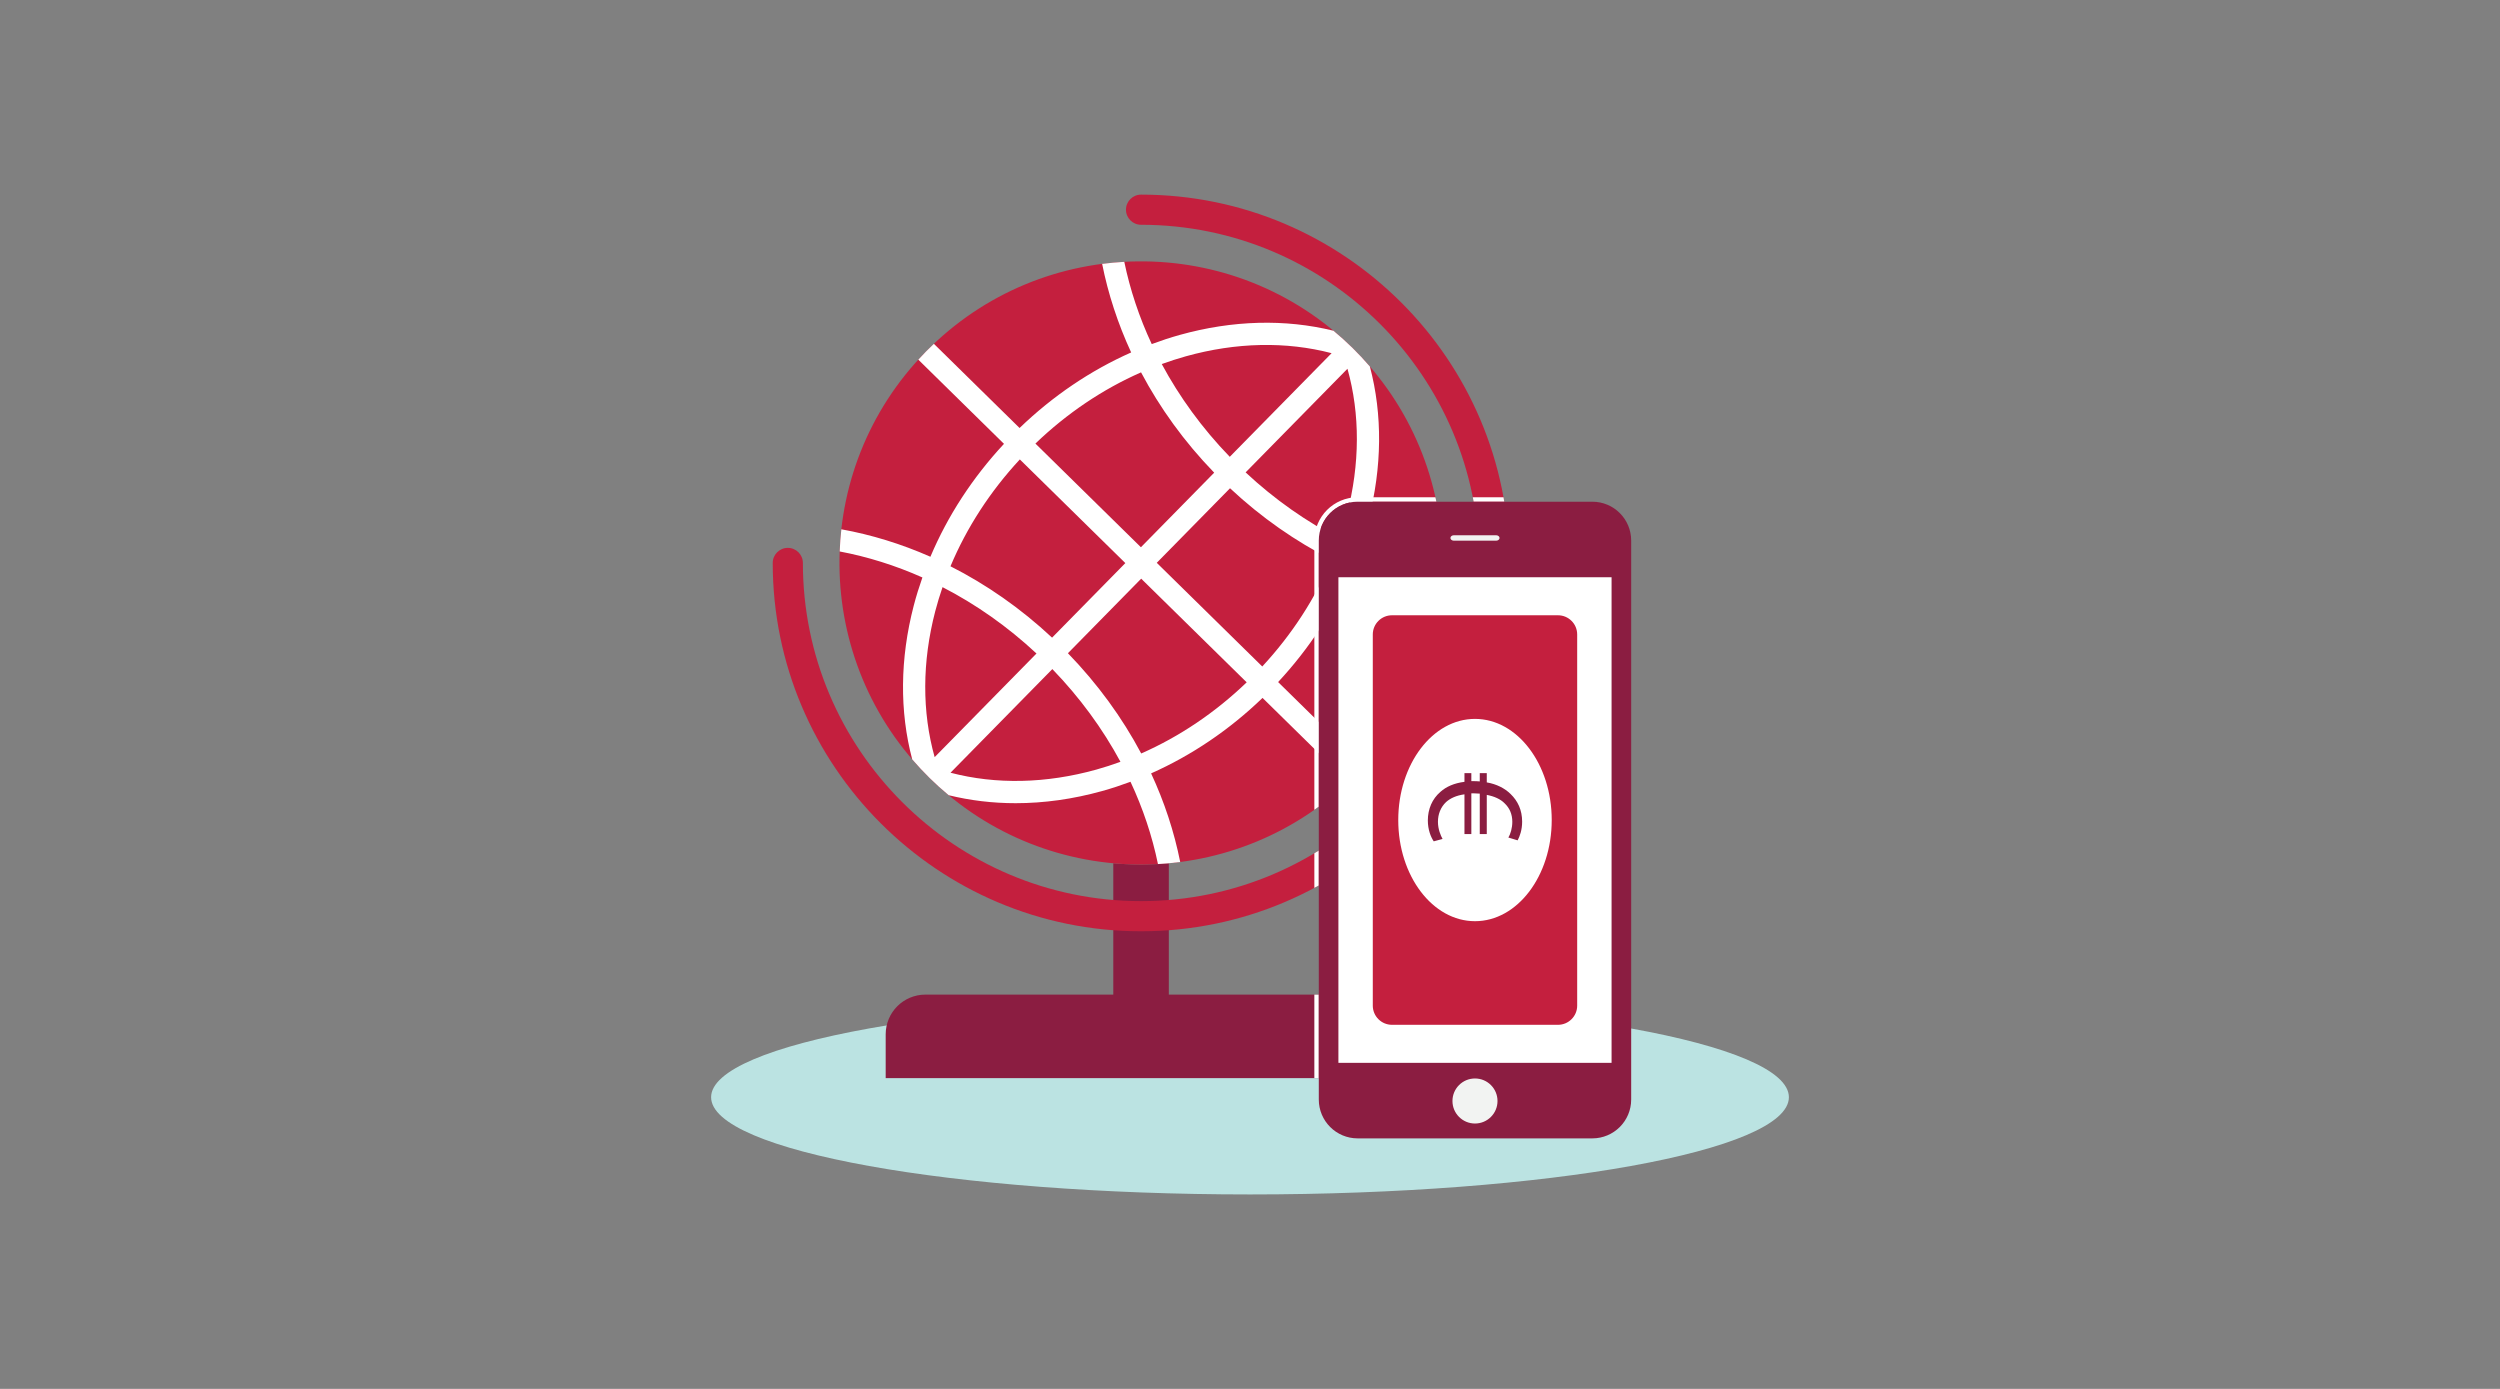
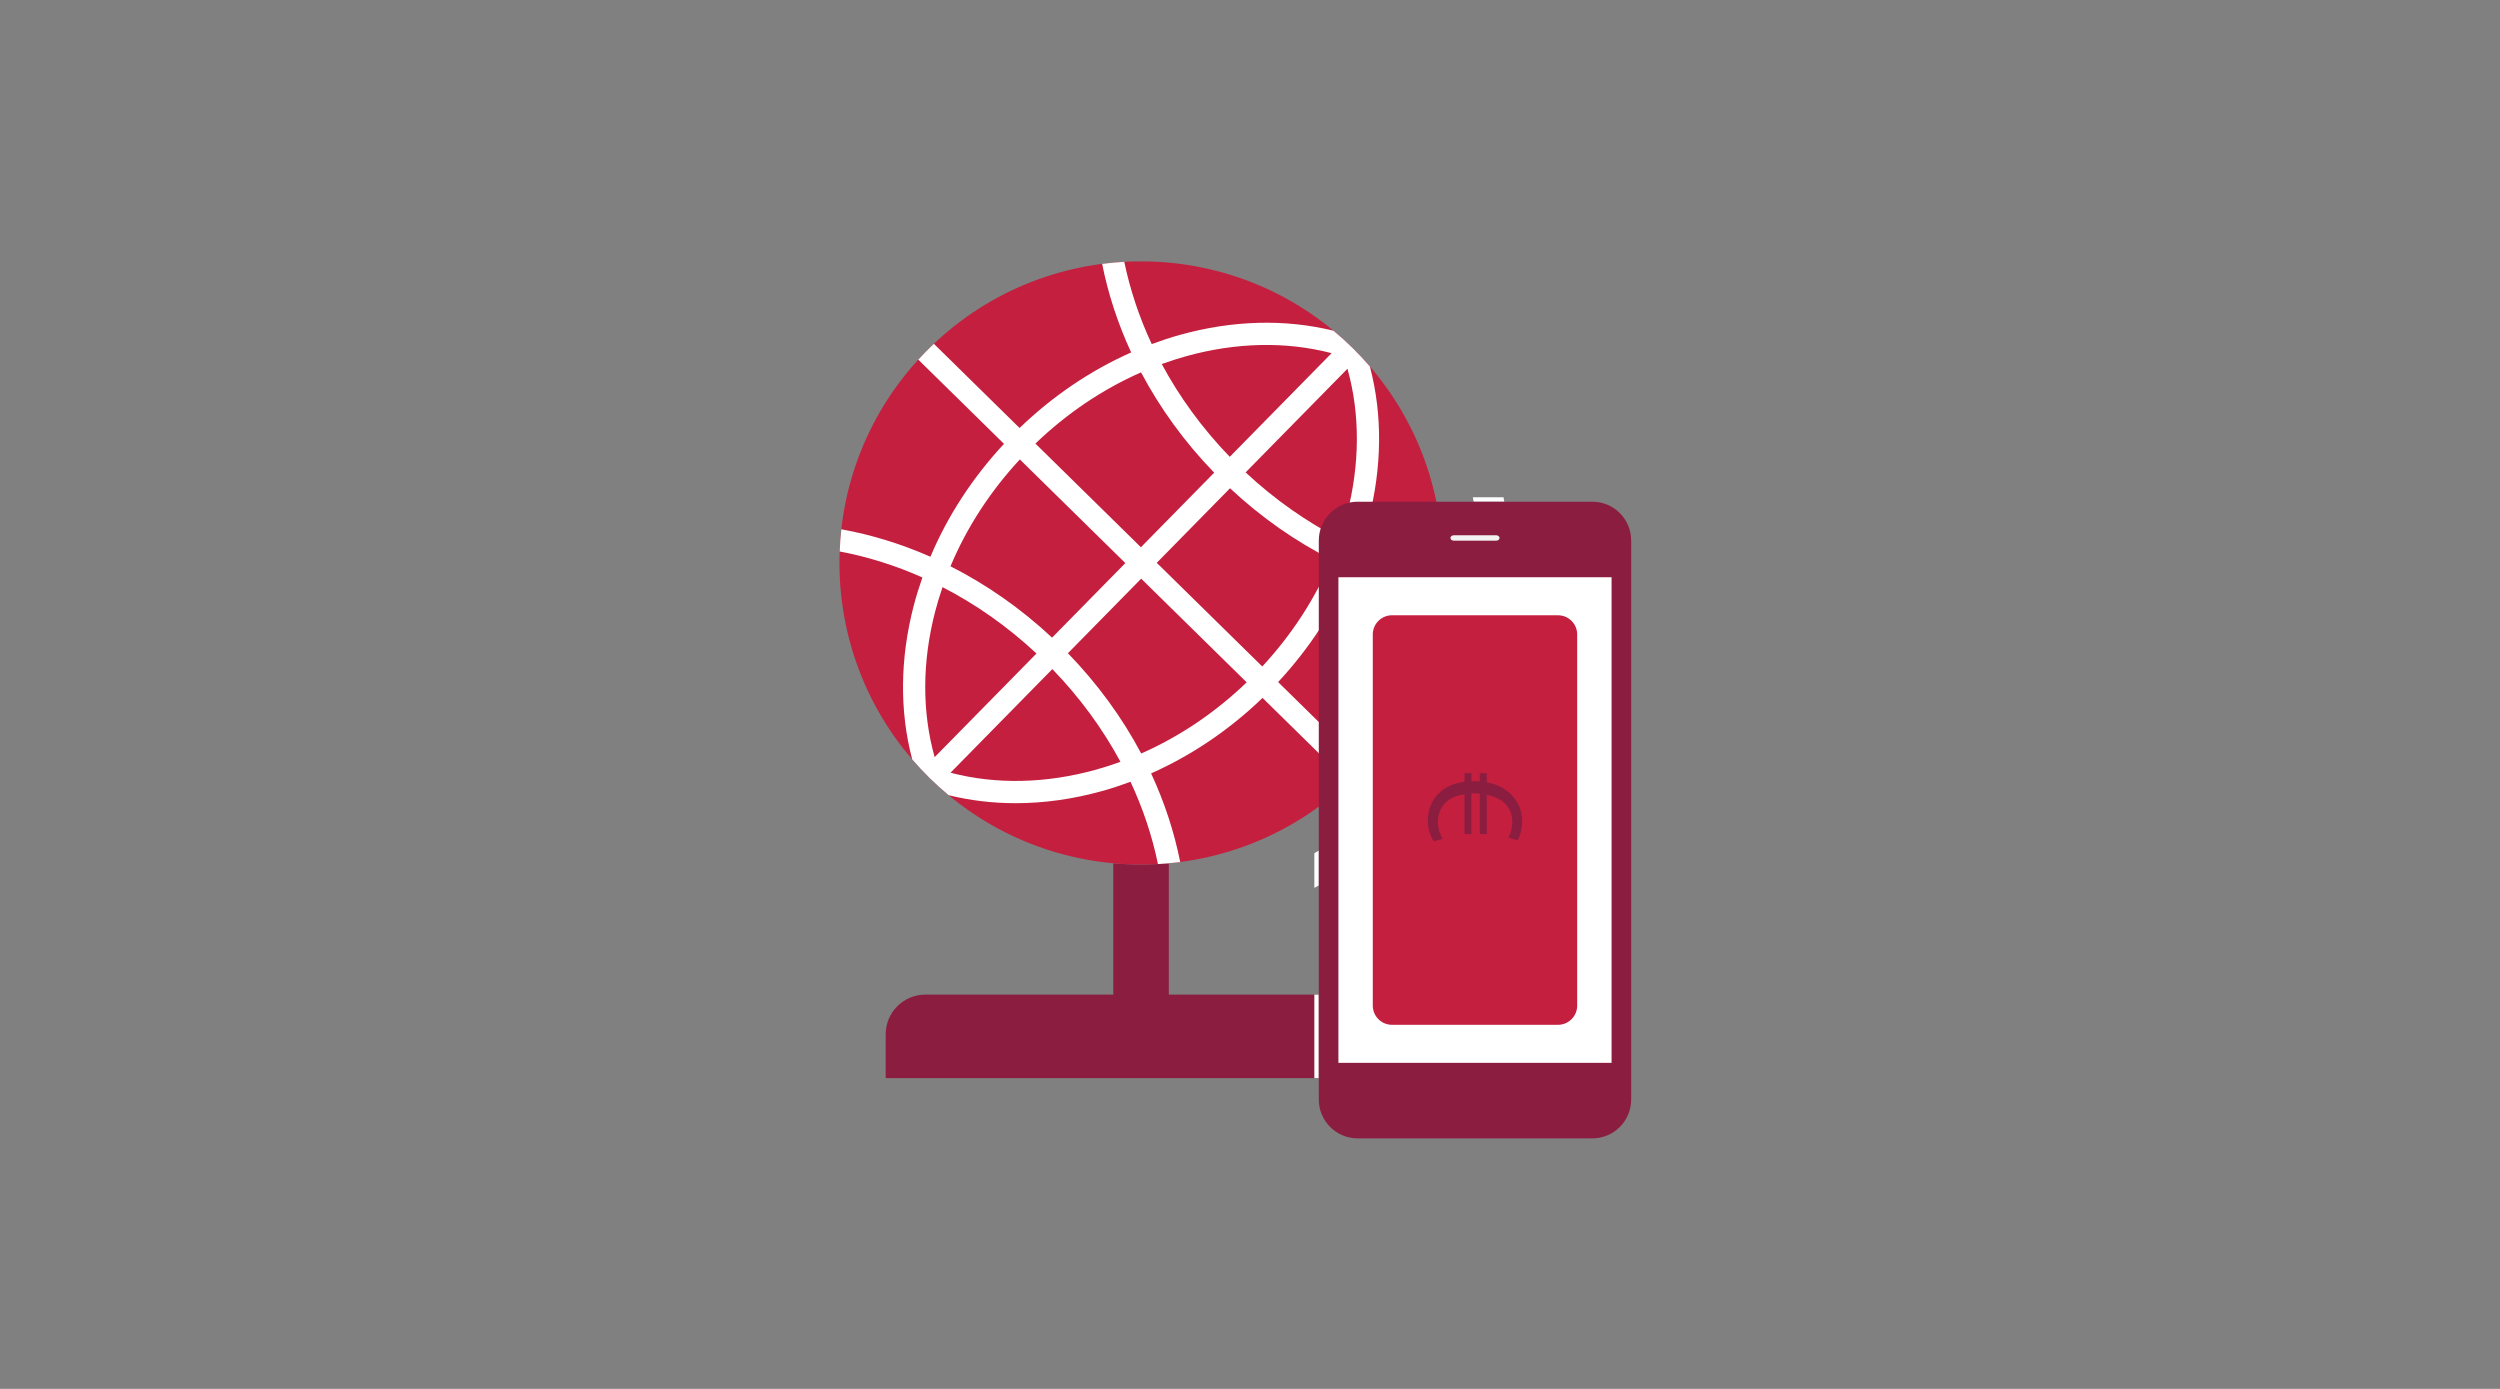
<svg xmlns="http://www.w3.org/2000/svg" width="450px" height="250px" viewBox="0 0 450 250" version="1.1">
  <rect x="0" y="0" width="450" height="250" fill="#808080" stroke="none" />
  <title>Illustrations/Teal/Currency/global-money-transfer-services-450x250</title>
  <desc>Created with Sketch.</desc>
  <g id="Illustrations/Teal/Currency/global-money-transfer-services-450x250" stroke="none" stroke-width="1" fill="none" fill-rule="evenodd">
-     <path d="M322,197.5 C322,207.165 278.572,215 225,215 C171.428,215 128,207.165 128,197.5 C128,187.835 171.428,180 225,180 C278.572,180 322,187.835 322,197.5" id="Shadow" fill="#BBE3E2" />
    <g id="Art" transform="translate(139, 35)">
      <path d="M105.211,144.03 L71.388,144.03 L71.388,120.384 C68.063,120.69 64.716,120.692 61.391,120.386 L61.391,144.03 L27.568,144.03 C23.622,144.03 20.423,147.228 20.423,151.174 L20.423,159.059 L112.355,159.059 L112.355,151.174 C112.355,147.228 109.156,144.03 105.211,144.03" id="Fill-4" fill="#8B1D41" />
      <g id="Group-8" fill="#C41F3E">
-         <path d="M66.389,132.63 C29.832,132.63 0.091,102.888 0.091,66.331 C0.091,64.832 1.306,63.617 2.805,63.617 C4.304,63.617 5.519,64.832 5.519,66.331 C5.519,99.895 32.825,127.202 66.389,127.202 C99.954,127.202 127.26,99.895 127.26,66.331 C127.26,32.767 99.954,5.46 66.389,5.46 C64.891,5.46 63.675,4.245 63.675,2.746 C63.675,1.248 64.891,0.032 66.389,0.032 C102.947,0.032 132.688,29.774 132.688,66.331 C132.688,102.888 102.947,132.63 66.389,132.63" id="Fill-6" />
-       </g>
+         </g>
      <path d="M27.668,28.282 C48.682,6.897 83.053,6.596 104.438,27.61 C125.823,48.624 126.124,82.995 105.11,104.38 C84.096,125.765 49.726,126.066 28.34,105.052 C6.956,84.038 6.654,49.667 27.668,28.282" id="Fill-9" fill="#C41F3E" />
      <path d="M103.439,57.629 C103.058,59.091 102.614,60.541 102.121,61.977 C96.173,58.915 90.454,54.926 85.211,50.03 L103.542,31.376 C105.829,39.524 105.806,48.529 103.439,57.629 M88.208,84.967 L69.218,66.306 L82.405,52.886 C88.06,58.179 94.247,62.467 100.691,65.733 C97.781,72.676 93.556,79.201 88.208,84.967 M66.419,100.626 C62.988,94.163 58.552,88.073 53.226,82.581 L66.414,69.16 L85.404,87.82 C79.741,93.261 73.3,97.595 66.419,100.626 M58.337,103.527 C49.28,106.053 40.278,106.233 32.091,104.09 L50.421,85.435 C55.351,90.53 59.472,96.161 62.684,102.125 C61.249,102.647 59.801,103.119 58.337,103.527 M29.341,75.033 C29.721,73.571 30.165,72.122 30.658,70.686 C36.606,73.748 42.325,77.737 47.568,82.632 L29.237,101.286 C26.951,93.138 26.973,84.134 29.341,75.033 M44.571,47.696 L63.561,66.356 L50.373,79.777 C44.718,74.485 38.531,70.197 32.087,66.932 C34.997,59.987 39.223,53.462 44.571,47.696 M66.389,32.023 C69.767,38.409 74.163,44.52 79.553,50.081 L66.365,63.503 L47.375,44.843 C53.046,39.394 59.497,35.055 66.389,32.023 M74.442,29.136 C83.499,26.609 92.501,26.429 100.689,28.573 L82.358,47.227 C77.372,42.071 73.283,36.422 70.118,30.529 C71.545,30.011 72.986,29.542 74.442,29.136 M105.747,63.72 C106.336,62.043 106.864,60.349 107.31,58.636 C109.792,49.095 109.87,39.62 107.579,30.97 C106.587,29.817 105.543,28.695 104.438,27.61 C103.335,26.525 102.194,25.501 101.025,24.53 C92.336,22.39 82.864,22.633 73.367,25.283 C71.663,25.758 69.978,26.315 68.312,26.935 C66.047,22.084 64.401,17.105 63.373,12.129 C62.041,12.203 60.71,12.325 59.385,12.496 C60.454,17.859 62.195,23.221 64.609,28.44 C57.319,31.671 50.505,36.273 44.522,42.039 L29.099,26.884 C28.617,27.341 28.139,27.804 27.669,28.281 L27.668,28.283 C27.198,28.761 26.744,29.247 26.296,29.737 L41.718,44.892 C36.057,50.975 31.576,57.869 28.473,65.215 C23.213,62.891 17.821,61.245 12.44,60.271 C12.292,61.598 12.193,62.93 12.143,64.264 C17.135,65.205 22.143,66.764 27.033,68.943 C26.443,70.62 25.915,72.314 25.47,74.026 C22.987,83.568 22.909,93.043 25.201,101.693 C26.192,102.845 27.237,103.967 28.341,105.052 C29.446,106.138 30.588,107.164 31.759,108.137 C35.644,109.093 39.685,109.575 43.817,109.575 C48.922,109.575 54.164,108.844 59.412,107.379 C61.125,106.902 62.817,106.341 64.491,105.719 C66.731,110.509 68.393,115.479 69.432,120.532 C70.77,120.458 72.106,120.333 73.437,120.16 C72.354,114.715 70.591,109.362 68.199,104.209 C75.478,100.979 82.282,96.382 88.257,90.623 L103.68,105.779 C104.163,105.321 104.641,104.858 105.111,104.38 C105.58,103.902 106.035,103.415 106.483,102.925 L91.061,87.77 C96.723,81.686 101.205,74.791 104.308,67.444 C109.567,69.766 114.959,71.417 120.339,72.393 C120.487,71.065 120.586,69.732 120.636,68.398 C115.643,67.457 110.636,65.898 105.747,63.72" id="Fill-11" fill="#FFFFFF" />
      <path d="M98.383,118.094 C98.117,118.258 97.851,118.421 97.583,118.582 L97.583,124.818 C97.85,124.675 98.117,124.53 98.383,124.383 L98.383,118.094 Z" id="Fill-13" fill="#FFFFFF" />
      <polygon id="Fill-15" fill="#FFFFFF" points="97.583 159.059 98.383 159.059 98.383 144.03 97.583 144.03" />
      <path d="M131.767,55.307 C131.722,55.041 131.679,54.773 131.631,54.507 L126.103,54.507 C126.156,54.774 126.208,55.04 126.257,55.307 L131.767,55.307 Z" id="Fill-17" fill="#FFFFFF" />
-       <path d="M98.383,62.3 C98.383,58.438 101.514,55.307 105.376,55.307 L119.549,55.307 C119.494,55.041 119.436,54.774 119.376,54.507 L105.376,54.507 C101.079,54.507 97.583,58.003 97.583,62.3 L97.583,110.77 C97.851,110.581 98.117,110.388 98.383,110.193 L98.383,62.3 Z" id="Fill-18" fill="#FFFFFF" />
      <path d="M147.62,55.307 L105.376,55.307 C101.513,55.307 98.383,58.438 98.383,62.3 L98.383,162.915 C98.383,166.777 101.513,169.908 105.376,169.908 L147.62,169.908 C151.482,169.908 154.613,166.777 154.613,162.915 L154.613,62.3 C154.613,58.438 151.482,55.307 147.62,55.307" id="Fill-19" fill="#8B1D41" />
      <path d="M130.919,61.835 C130.919,62.105 130.64,62.326 130.298,62.326 L122.697,62.326 C122.355,62.326 122.076,62.105 122.076,61.835 C122.076,61.566 122.355,61.345 122.697,61.345 L130.298,61.345 C130.64,61.345 130.919,61.566 130.919,61.835" id="Fill-20" fill="#F2F3F2" />
-       <path d="M130.552,163.18 C130.552,165.419 128.737,167.234 126.497,167.234 C124.259,167.234 122.443,165.419 122.443,163.18 C122.443,160.94 124.259,159.125 126.497,159.125 C128.737,159.125 130.552,160.94 130.552,163.18" id="Fill-21" fill="#F2F3F2" />
      <polygon id="Fill-22" fill="#FFFFFF" points="101.914 156.311 151.082 156.311 151.082 68.904 101.914 68.904" />
      <path d="M111.558,75.749 L141.437,75.749 C143.346,75.749 144.893,77.296 144.893,79.205 L144.893,146.011 C144.893,147.919 143.346,149.466 141.437,149.466 L111.558,149.466 C109.65,149.466 108.102,147.919 108.102,146.011 L108.102,79.205 C108.102,77.296 109.65,75.749 111.558,75.749" id="Fill-23" fill="#C41F3E" />
-       <path d="M126.498,130.815 C118.87,130.815 112.686,122.663 112.686,112.608 C112.686,102.552 118.87,94.4 126.498,94.4 C134.126,94.4 140.31,102.552 140.31,112.608 C140.31,122.663 134.126,130.815 126.498,130.815" id="Fill-24" fill="#FFFFFF" />
      <path d="M119.072,116.44 C118.542,115.657 118.011,114.344 118.011,112.676 C118.011,110.631 118.794,108.812 120.259,107.549 C121.32,106.589 122.785,105.958 124.603,105.73 L124.603,104.164 L125.841,104.164 L125.841,105.604 L126.22,105.604 C126.625,105.604 127.003,105.629 127.357,105.655 L127.357,104.164 L128.619,104.164 L128.619,105.832 C130.388,106.134 131.853,106.892 132.888,107.902 C134.227,109.191 134.985,110.832 134.985,112.904 C134.985,114.394 134.555,115.556 134.176,116.263 L132.509,115.758 C132.888,115.127 133.216,114.066 133.216,112.929 C133.216,111.565 132.737,110.454 131.828,109.595 C131.095,108.837 129.958,108.332 128.619,108.08 L128.619,115.127 L127.357,115.127 L127.357,107.852 C127.029,107.827 126.649,107.801 126.296,107.801 L125.841,107.801 L125.841,115.127 L124.603,115.127 L124.603,107.978 C123.139,108.181 122.052,108.686 121.295,109.368 C120.309,110.302 119.83,111.565 119.83,112.929 C119.83,114.268 120.335,115.43 120.663,116.011 L119.072,116.44 Z" id="Fill-25" fill="#8B1D41" />
    </g>
  </g>
</svg>